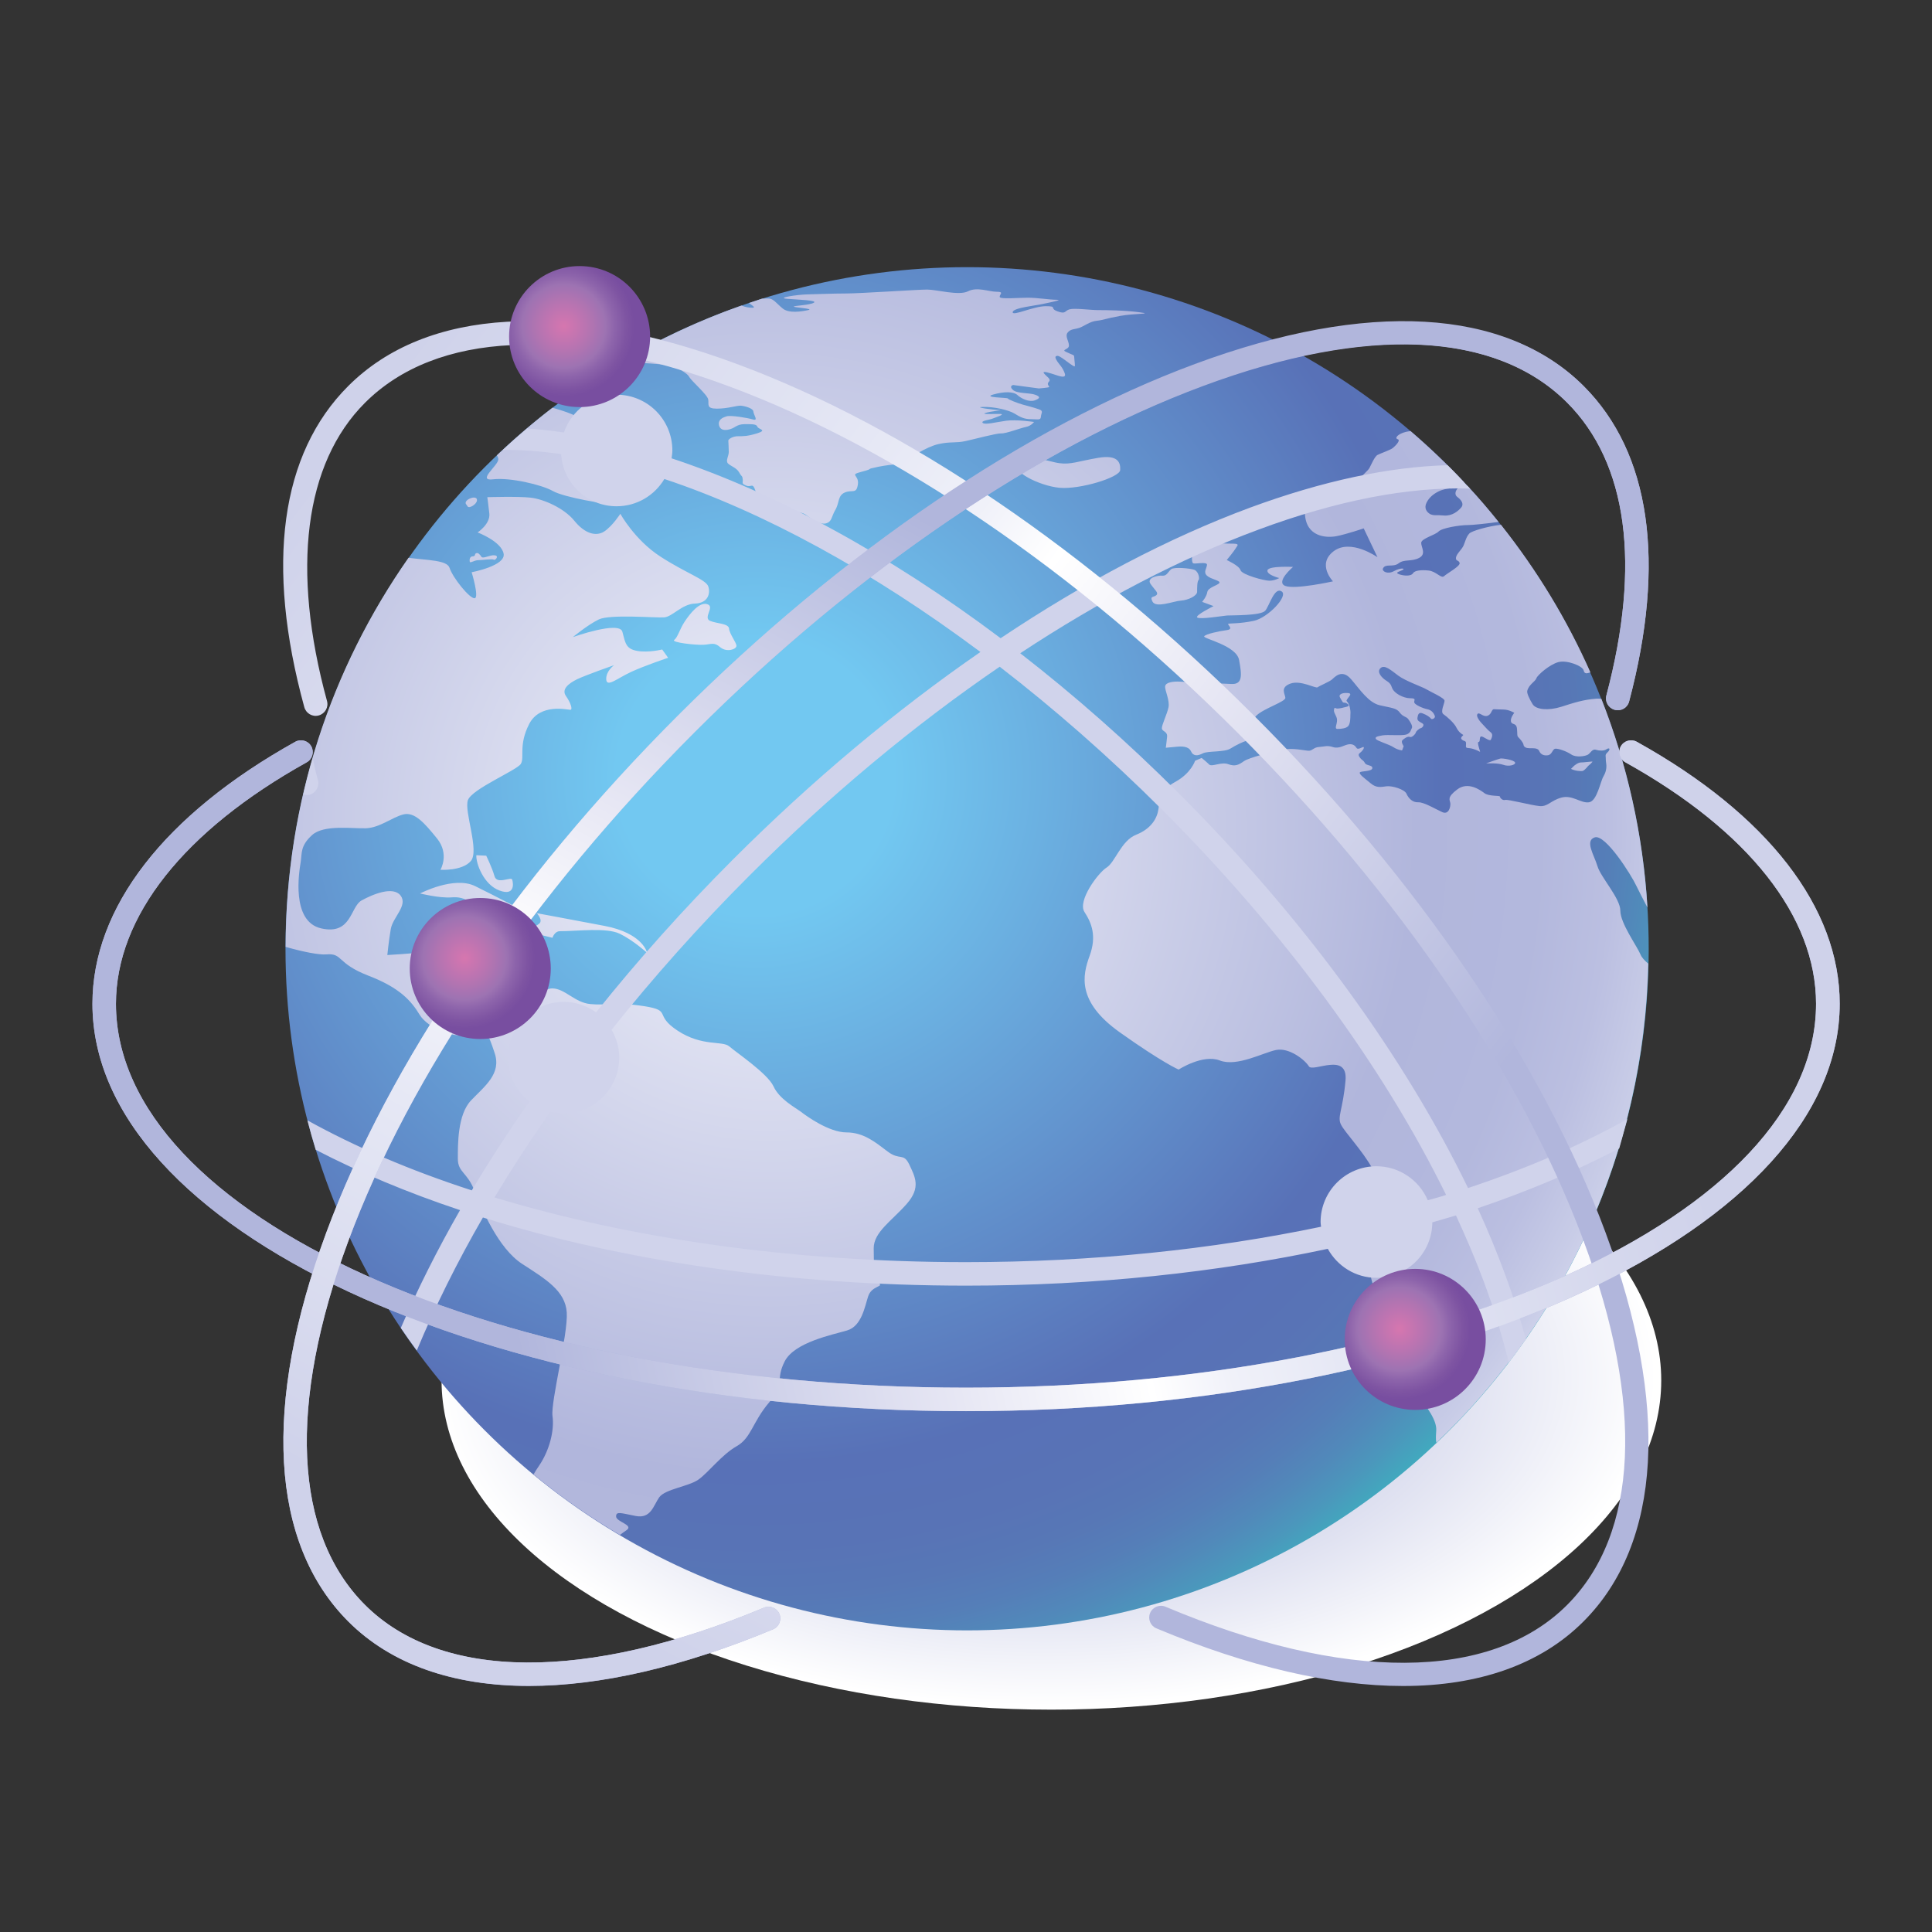
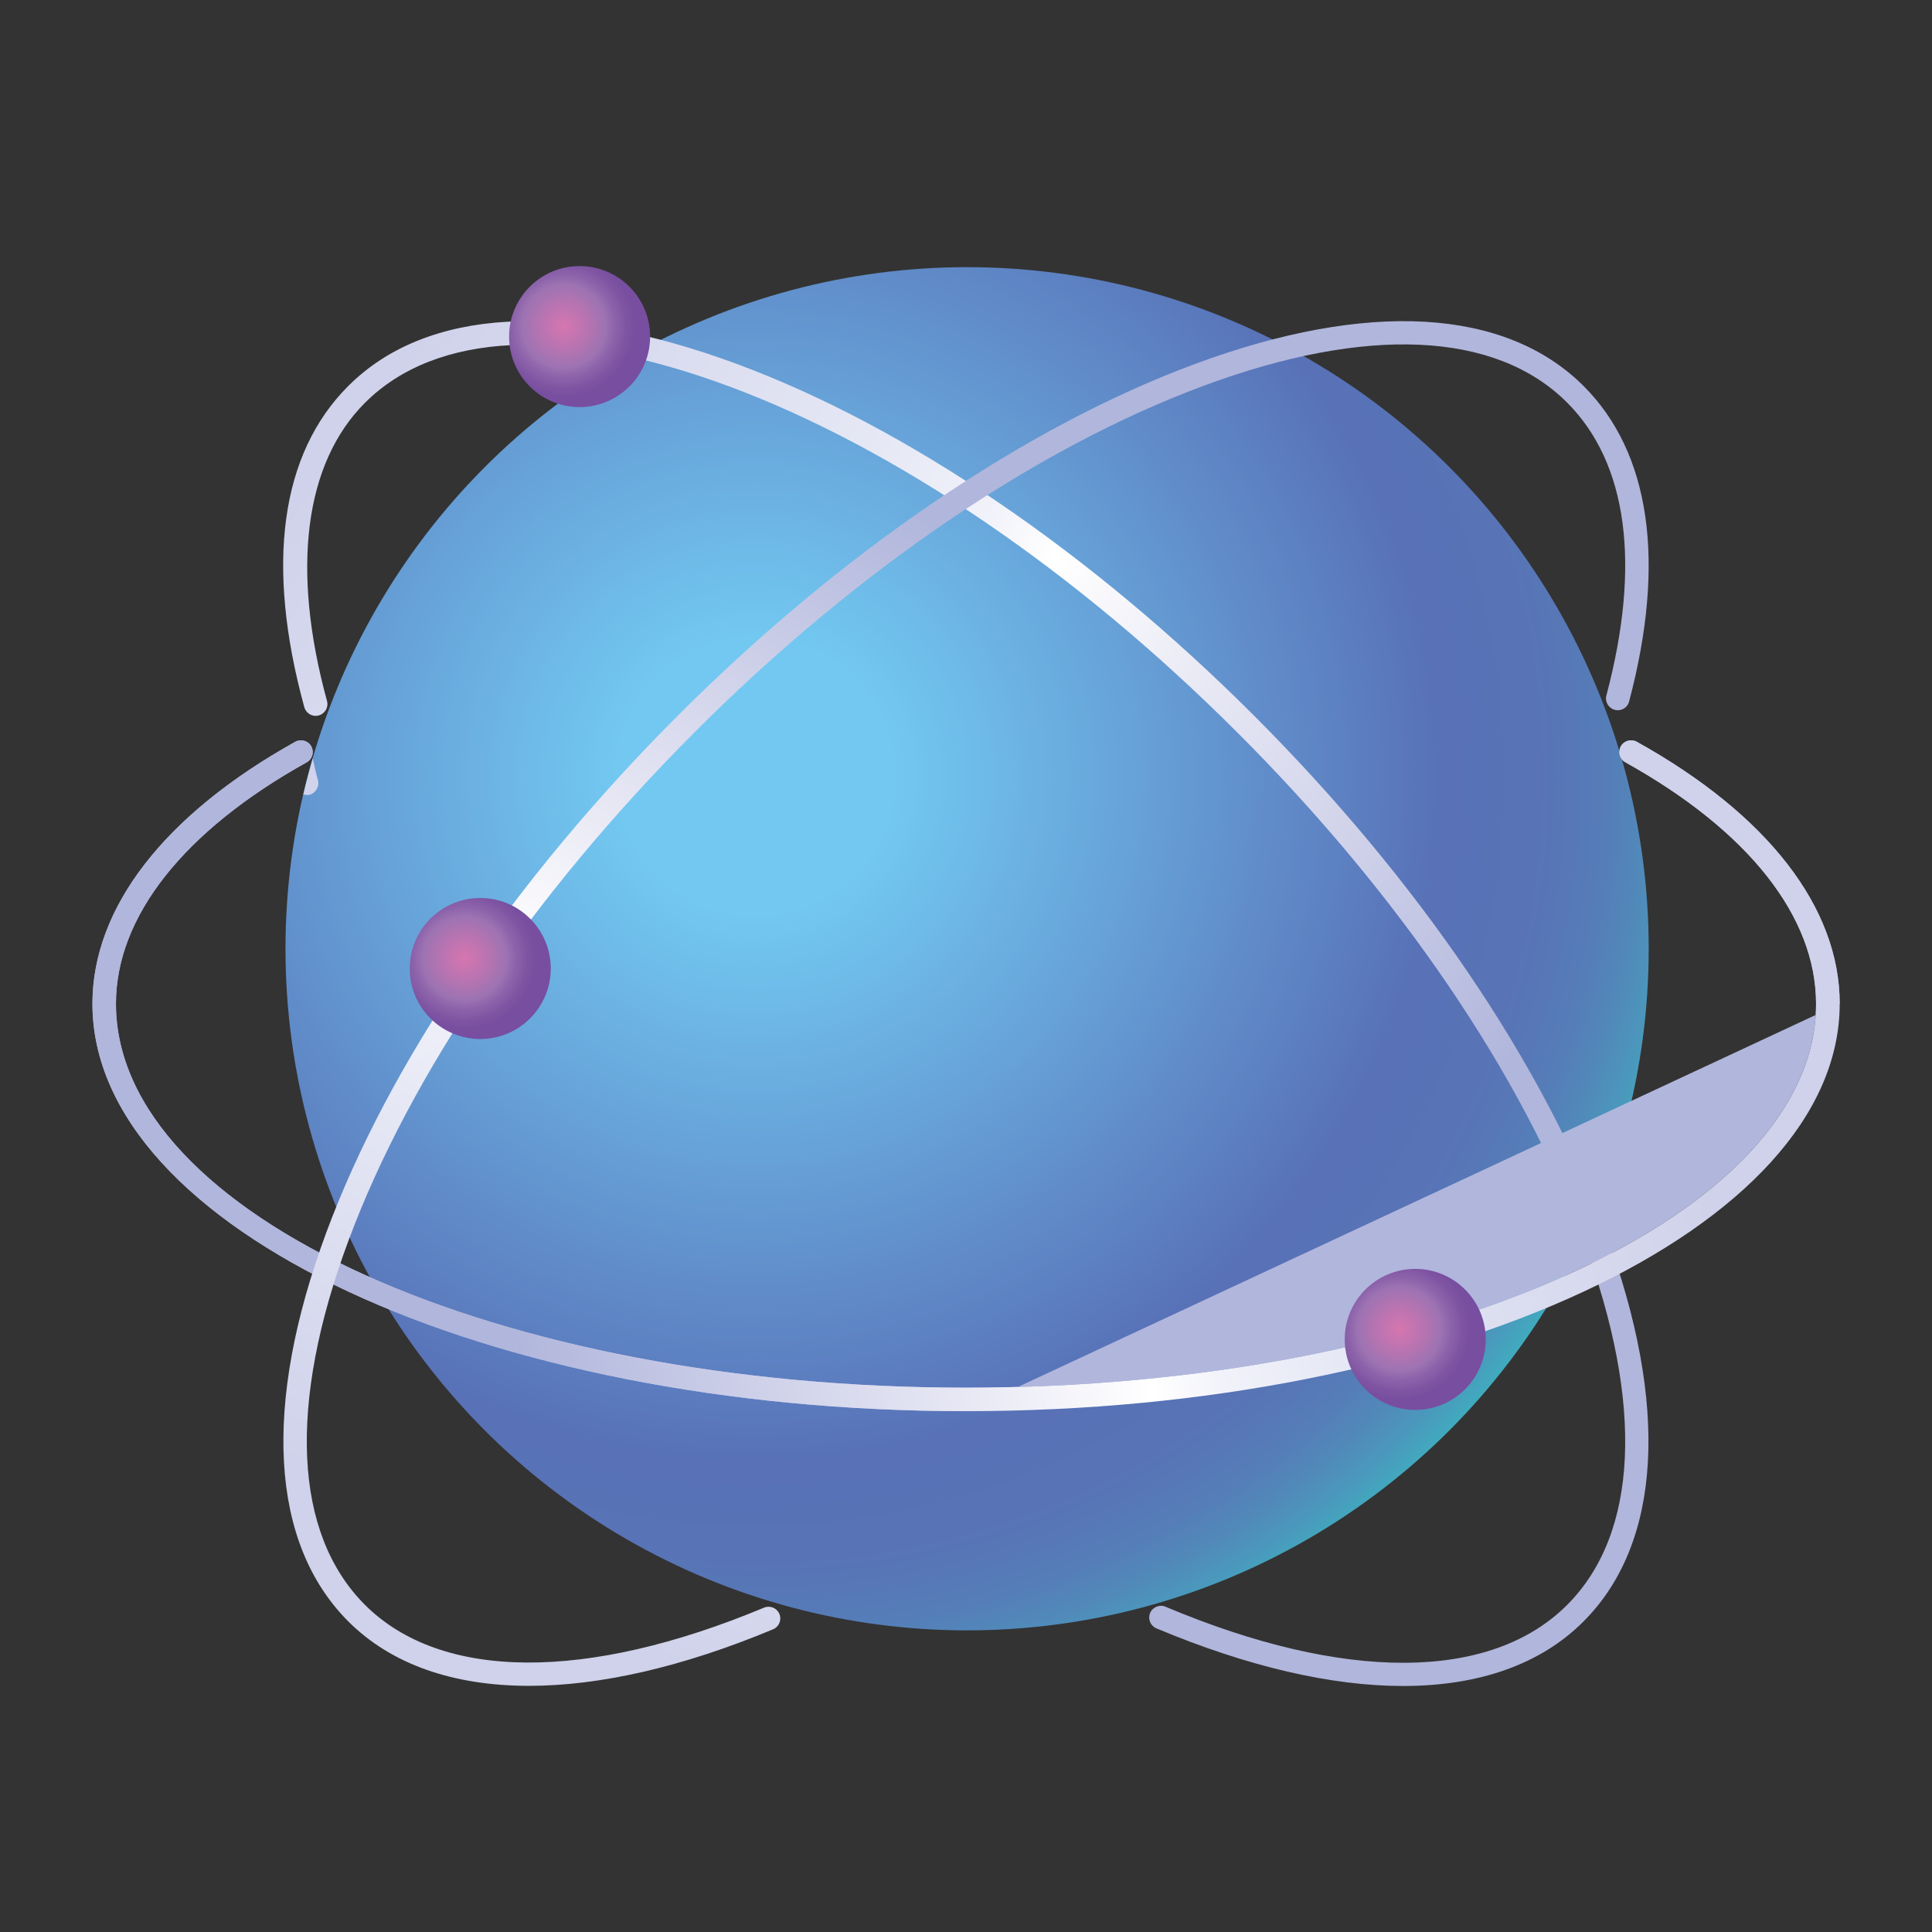
<svg xmlns="http://www.w3.org/2000/svg" version="1.1" id="Layer_1" x="0px" y="0px" viewBox="0 0 123.3 123.3" style="enable-background:new 0 0 123.3 123.3;" xml:space="preserve">
  <rect x="0" y="0" width="123.3" height="123.3" fill="#333333" stroke="none" />
  <style type="text/css">
	.st0{fill:url(#SVGID_1_);}
	.st1{fill:url(#SVGID_00000152957535101013150110000015689283009493802640_);}
	.st2{fill:url(#SVGID_00000023977473503808671450000015968150547629199804_);}
	.st3{fill:#B1B6DC;}
	.st4{fill:#D0D3EB;}
	.st5{fill:url(#SVGID_00000075131089517152455190000003159010463145393024_);}
	.st6{fill:url(#SVGID_00000038406709077221193280000010197882498502869122_);}
	.st7{fill:url(#SVGID_00000037677015833664982110000001440716942688620163_);}
	.st8{fill:url(#SVGID_00000091009674145914319790000000082459359631395212_);}
	.st9{fill:url(#SVGID_00000041987414630478076530000001666301216336959392_);}
	.st10{fill:url(#SVGID_00000145766732049715660140000018252377204940112796_);}
</style>
  <g>
    <g>
      <radialGradient id="SVGID_1_" cx="983.431" cy="2491.853" r="31.84" gradientTransform="matrix(1.222 0 0 -0.66 -1134.948 1732.474)" gradientUnits="userSpaceOnUse">
        <stop offset="0.192" style="stop-color:#B1B6DC" />
        <stop offset="1" style="stop-color:#FFFFFF" />
      </radialGradient>
-       <ellipse class="st0" cx="67.1" cy="88.1" rx="38.92" ry="21.01" />
      <radialGradient id="SVGID_00000114764641651152794620000011360169514038582421_" cx="48.208" cy="76.454" r="62.527" gradientTransform="matrix(1 0 0 -1 0 126)" gradientUnits="userSpaceOnUse">
        <stop offset="0.141" style="stop-color:#72C8F1" />
        <stop offset="0.702" style="stop-color:#5871B7" />
        <stop offset="0.785" style="stop-color:#5873B6" />
        <stop offset="0.834" style="stop-color:#5777B6" />
        <stop offset="0.874" style="stop-color:#557EB8" />
        <stop offset="0.909" style="stop-color:#5189BA" />
        <stop offset="0.941" style="stop-color:#4B97BC" />
        <stop offset="0.97" style="stop-color:#42A8BE" />
        <stop offset="0.998" style="stop-color:#34BBBF" />
        <stop offset="1" style="stop-color:#30BEBF" />
      </radialGradient>
      <circle style="fill:url(#SVGID_00000114764641651152794620000011360169514038582421_);" cx="61.72" cy="60.55" r="43.5" />
      <radialGradient id="SVGID_00000175310672356480660040000008898789125390788528_" cx="49.118" cy="73.04" r="58.855" gradientTransform="matrix(1 0 0 -1 0 126)" gradientUnits="userSpaceOnUse">
        <stop offset="0.141" style="stop-color:#E6E8F5" />
        <stop offset="0.702" style="stop-color:#B1B6DC" />
        <stop offset="0.834" style="stop-color:#B3B8DD" />
        <stop offset="0.912" style="stop-color:#BBBFE1" />
        <stop offset="0.975" style="stop-color:#C8CCE7" />
        <stop offset="1" style="stop-color:#D0D3EB" />
      </radialGradient>
-       <path style="fill:url(#SVGID_00000175310672356480660040000008898789125390788528_);" d="M26.81,57.02c0,0,1.22,0.31,2,0.25    s1.13,0.19,2.38,1.16s2.32-0.25,2.32-0.25s-1.85-0.97-3.19-1.63C28.97,55.89,26.81,57.02,26.81,57.02z M45.19,38.58    c-0.53-0.25-1.19,0.63-1.5,1.1c-0.31,0.47-0.44,1-0.66,1.16s1.38,0.34,1.88,0.31s0.66-0.19,1.06,0.16    c0.41,0.34,1.03,0.13,1.03-0.09s-0.44-0.75-0.47-1.1c-0.03-0.34-0.78-0.31-1.22-0.5C44.87,39.42,45.59,38.76,45.19,38.58z     M32.69,56.14c-0.06-0.22-0.97,0.34-1.13-0.22s-0.53-1.31-0.53-1.31l-0.63-0.03c-0.03,0.53,0.47,1.88,1.47,2.25    C32.88,57.21,32.76,56.36,32.69,56.14z M35.73,59.43c1.13,0,2.97-0.25,3.82,0.16s1.75,1.22,1.75,1.22s-0.25-1.25-2.72-1.72    s-4.32-0.81-4.32-0.81s0.41,0.44,0.16,0.66s-0.94,0.47-0.94,0.47l1.78,0.44C35.26,59.84,35.39,59.43,35.73,59.43z M56.65,73.49    c-0.78-0.59-1.53-1.22-2.63-1.22c-1.1,0-2.54-1.03-2.91-1.32c-0.38-0.28-1.38-0.81-1.75-1.63c-0.38-0.81-2.38-2.16-2.82-2.54    s-1.72,0.03-3.29-1s-0.31-1.28-2.16-1.57c-1.85-0.28-2.41-0.03-3.41-0.13c-1-0.09-1.63-1-2.44-1c-0.81,0-2.63,1.63-3.04,1.94    c-0.41,0.31-0.5,0.16-1.22-0.28s-1.22,0.5-2.47-0.09s0.5-3.29,0.53-3.73s-0.56-0.31-1.63-0.19c-1.06,0.13-2.69,0.22-2.69,0.22    s0.09-0.91,0.22-1.66s1.1-1.5,0.63-2.13c-0.47-0.63-1.78-0.09-2.5,0.31c-0.72,0.41-0.63,2.22-2.57,1.78    c-1.94-0.44-1.41-3.63-1.31-4.23c0.09-0.59-0.03-1.03,0.72-1.72c0.75-0.69,2.57-0.41,3.44-0.44c0.88-0.03,1.66-0.69,2.38-0.88    c0.72-0.19,1.35,0.53,2.16,1.53s0.22,2,0.22,2s1.38,0.09,1.94-0.56c0.56-0.66-0.44-3.16-0.19-3.88s3.13-1.91,3.38-2.32    s-0.16-1.19,0.53-2.54c0.69-1.35,2.47-0.91,2.63-0.91s0.03-0.44-0.28-0.88c-0.31-0.44,0.19-0.81,0.69-1.06s2.38-0.91,2.38-0.91    s-0.53,0.38-0.5,0.91s0.69-0.06,1.57-0.47s2.38-0.91,2.38-0.91l-0.38-0.53c0,0-0.88,0.22-1.6,0.09c-0.72-0.13-0.75-0.5-0.94-1.22    s-3.16,0.34-3.16,0.34s0.94-0.78,1.66-1.13c0.72-0.34,3.63-0.09,4.16-0.13c0.53-0.03,1.13-0.85,1.97-0.88    c0.85-0.03,1-0.66,0.85-1.1c-0.16-0.44-1.44-0.85-3.07-1.91s-2.54-2.72-2.54-2.72s-0.5,0.78-1.03,1.13    c-0.53,0.34-1.25,0.13-1.91-0.69c-0.66-0.81-1.97-1.38-2.79-1.47c-0.81-0.09-2.76-0.03-2.76-0.03s0.06,0.41,0.13,1.06    c0.06,0.66-0.75,1.19-0.75,1.19s1.5,0.56,1.66,1.35c0.16,0.78-2.04,1.19-2.04,1.19s0.5,1.63,0.19,1.66s-1.38-1.28-1.6-1.94    c-0.16-0.49-1.35-0.48-2.62-0.64c-4.93,7.04-7.83,15.59-7.84,24.83c1.11,0.32,2.15,0.52,2.6,0.48c1.06-0.09,0.63,0.56,2.66,1.35    c2.04,0.78,2.76,1.63,3.29,2.5c0.53,0.88,2.44,1.69,3.29,1.13c0.85-0.56,1.06,0,1.5,1.32c0.44,1.32-0.63,2.1-1.5,3.01    c-0.88,0.91-0.85,2.85-0.85,3.73c0,0.88,0.6,0.85,1.06,2.04c0.47,1.19,1.53,3.69,3.04,4.67c1.5,0.97,2.76,1.72,2.85,3.1    s-1.03,5.7-0.91,6.61c0.13,0.91-0.19,2.19-0.85,3.16c-0.16,0.24-0.28,0.42-0.36,0.57c1.73,1.43,3.57,2.71,5.51,3.86    c0.13-0.1,0.28-0.2,0.42-0.3c0.5-0.34-0.66-0.53-0.66-0.88c0-0.34,0.28-0.22,1.25-0.03s1.13-0.66,1.5-1.19    c0.38-0.53,1.88-0.69,2.5-1.13c0.63-0.44,1.5-1.6,2.44-2.13s1-1.53,2.07-2.79c1.06-1.25,0.38-1.41,1-2.63    c0.63-1.22,3.04-1.69,3.98-1.97s1.13-1.53,1.35-2.19c0.22-0.66,1-0.6,0.69-0.81c-0.31-0.22-0.34-1.22-0.34-2.25    s1.16-1.75,2.1-2.82c0.94-1.06,0.53-1.75,0.16-2.54C57.65,73.55,57.43,74.08,56.65,73.49z M29.85,32.33    c0.11,0.13,0.58-0.15,0.59-0.4c0.01-0.25-0.32-0.19-0.5-0.09c-0.18,0.09-0.27,0.23-0.2,0.33C29.82,32.27,29.76,32.21,29.85,32.33z     M30.14,35.51c-0.16,0.01-0.19,0.23-0.16,0.34s0.29-0.1,0.54-0.1s0.91-0.1,0.99-0.03s0.38-0.24,0.06-0.28    c-0.31-0.04-0.74,0.25-0.85,0.09c-0.1-0.16-0.22-0.28-0.34-0.22C30.26,35.37,30.39,35.5,30.14,35.51z M31.47,30.59    c1.06-0.13,3.1,0.34,3.82,0.75s3.54,0.88,3.6,0.78c0.06-0.09-2.04-1.19-2.04-1.19s1.94,0.5,2.57,0.5s0.53-0.56,0.09-0.81    s-2.04-0.94-1.47-1.22c0.56-0.28,1.31,0.59,2,0.78s1.5-0.78,1.53-1s-1.5-0.63-2.66-1.06c-0.44-0.17-0.73-0.35-0.97-0.54    c-0.18-0.14,0.21-0.33,0.05-0.49c-0.19-0.18-0.93-0.32-1.21-0.51c-0.24-0.16-0.82-0.36-1.52-0.56c-1.24,0.95-2.42,1.97-3.55,3.04    c0.06,0.09,0.1,0.19,0.09,0.27C31.78,29.72,30.41,30.72,31.47,30.59z M85.89,45.12c-0.41,0.09-0.06,0.03-0.41,0.09    c-0.34,0.06-0.28-0.16-0.34,0.06s0.19,0.41,0.19,0.69s-0.19,0.56,0.03,0.56s0.56-0.03,0.69-0.19c0.13-0.16,0.13-0.53,0.13-0.69    s0.03-0.16-0.03-0.47s-0.22-0.44-0.22-0.44c0.03-0.19,0.47-0.47,0.09-0.5c-0.38-0.03-0.53,0.09-0.53,0.19    c0,0.09,0.22,0.41,0.22,0.41l0.19,0.03C85.89,44.87,86.3,45.03,85.89,45.12z M96.69,48.66c-0.06-0.16-0.81-0.28-0.94-0.25    c-0.13,0.03-0.91,0.31-0.91,0.31c0.22,0,0.75-0.03,1.1,0.09C96.28,48.94,96.75,48.82,96.69,48.66z M101.36,48.88    c0,0,0.34-0.28,0.25-0.28s-0.53,0.06-0.72,0.06s-0.44,0.22-0.44,0.22l-0.19,0.19c0.25,0.13,0.63,0.16,0.75,0.13    C101.14,49.16,101.36,48.88,101.36,48.88z M73.8,37.98c-0.16,0.16-0.44,0.03-0.25,0.41c0.22,0.44,1.35-0.03,1.82-0.06    c0.47-0.03,1.03-0.31,1.03-0.56s0-0.66,0.09-0.75s0-0.56-0.28-0.66c-0.28-0.09-1.28-0.19-1.47-0.03s-0.28,0.44-0.56,0.41    s-1.03,0.13-0.75,0.53C73.71,37.67,73.96,37.83,73.8,37.98z M65.99,26.93c0,0-1.11-0.17-1.77-0.08c-0.66,0.09-1.35,0.28-1.5,0.14    c-0.16-0.14,0.47-0.2,0.61-0.27c0.14-0.06,0.86-0.28,0.52-0.3c-0.34-0.02-1.25,0.05-0.97-0.06c0.28-0.11,1.24-0.19,0.92-0.19    c-0.31,0-1.77-0.19-1.06-0.2c0.7-0.02,1.64,0.2,2,0.42s0.61,0.36,1.05,0.36s0.63,0.09,0.64-0.16c0.02-0.25,0.19-0.36-0.13-0.47    c-0.31-0.11-0.74-0.22-1.03-0.3c-0.3-0.08-0.94-0.33-0.95-0.39c-0.02-0.06-1.64-0.05-0.94-0.25s1.3-0.2,1.55,0.03    c0.25,0.23,0.75,0.47,1.11,0.34s0.36-0.24,0.02-0.36c-0.34-0.13-1.16-0.06-1.42-0.31c-0.27-0.25,0.02-0.31,0.02-0.31l1.64,0.22    c0,0,0.64-0.05,0.66-0.09c0.02-0.05-0.19-0.17-0.02-0.34c0.17-0.17-0.14-0.31-0.31-0.53c-0.17-0.22,0.49,0.02,0.69,0.08    c0.2,0.06,0.77,0.3,0.63-0.09s-0.34-0.55-0.47-0.75c-0.13-0.2-0.2-0.36,0.02-0.36c0.22,0,1.1,0.83,1.1,0.64s-0.05-0.52-0.05-0.61    s-0.11-0.09-0.49-0.27c-0.38-0.17,0.16-0.14,0.16-0.42s-0.27-0.59-0.08-0.83c0.19-0.24,0.47-0.2,0.75-0.3    c0.28-0.09,0.66-0.41,1.11-0.45c0.45-0.05,0.55-0.14,1.49-0.31c0.94-0.17,2.16-0.11,1.24-0.23c-0.92-0.13-2.16-0.14-2.65-0.14    s-1.49-0.14-1.82-0.05s-0.22,0.33-0.77,0.13c-0.55-0.2,0.03-0.33-0.75-0.33s-2.13,0.66-2.11,0.38s1.49-0.42,1.91-0.52    c0.42-0.09,1.36-0.27,0.89-0.27S66.22,19,65.6,19c-0.63,0-1.78,0.11-1.8-0.05s0.31-0.33-0.19-0.33s-1.25-0.33-1.83-0.03    s-2-0.11-2.61-0.11s-4.27,0.25-5.18,0.25s-1.91,0.05-2.52,0.06c-0.61,0.02-1.96,0.22-1.24,0.28c0.72,0.06,1.97,0.09,1.71,0.25    c-0.27,0.16-1.33,0.19-1.28,0.25c0.05,0.06,1.33,0.13,0.92,0.22c-0.41,0.09-1.24,0.23-1.64-0.11c-0.41-0.34-0.58-0.63-0.91-0.63    c-0.09,0-0.23,0-0.4,0.01c-0.28,0.09-0.55,0.19-0.83,0.28c0.19,0.14,0.45,0.3,0.23,0.3c-0.24,0-0.48-0.04-0.71-0.14    c-2.74,0.96-5.35,2.19-7.8,3.65c0.74-0.01,1.38,0,2.01,0.05c0.67,0.05,1.19,0.09,1.5,0.22s0.83,0.39,0.96,0.64    c0.13,0.25,1.16,1.13,1.21,1.44c0.05,0.31-0.14,0.58,0.55,0.58s1.27-0.2,1.52-0.19c0.25,0.02,0.8,0.16,0.81,0.38    c0.02,0.22,0.34,0.61-0.03,0.5c-0.38-0.11-1.41-0.28-1.68-0.2s-0.45,0.2-0.49,0.39c-0.03,0.19,0.05,0.55,0.55,0.47    s0.53-0.36,1.1-0.36c0.56,0,0.74,0,0.81,0.17c0.08,0.17,0.64,0.2,0,0.41c-0.64,0.2-0.92,0.19-1.25,0.19s-0.61,0.19-0.61,0.28    s0.03,0.44,0.03,0.72c0,0.28-0.22,0.56-0.05,0.74c0.17,0.17,0.55,0.27,0.72,0.58c0.17,0.31,0.19,0.17,0.22,0.42    c0.03,0.25-0.11,0.27,0.22,0.41s0.41-0.23,0.59,0.33c0.19,0.56,0.91,0.7,1.03,0.86c0.13,0.16-0.06,0.39,0.55,0.44    s1.25-0.03,1.63,0.23c0.38,0.27,0.92,0.66,1.3,0.55s0.33-0.41,0.59-0.86c0.27-0.45,0.14-0.91,0.61-1.11s0.74,0.13,0.83-0.52    c0.09-0.64-0.61-0.58,0.27-0.81s0.06-0.11,1.03-0.31c0.97-0.2,1.68-0.14,1.8-0.34c0.13-0.2,1.28-0.94,2.05-1.11    s1.08-0.05,1.72-0.19c0.64-0.14,1.96-0.5,2.27-0.49c0.31,0.02,1.22-0.34,1.58-0.41C65.82,27.18,65.99,26.93,65.99,26.93z     M71.49,30c0.03-0.47-0.13-1-1.41-0.78c-1.28,0.22-1.75,0.44-2.47,0.34c-0.72-0.09-1.88-0.66-2.63,0    c-0.55,0.48,1.32,1.44,2.63,1.57C68.92,31.25,71.46,30.47,71.49,30z M104.7,60.92c-0.25-0.58-1.29-2-1.29-2.8    c0-0.79-1.25-2.13-1.46-2.84s-0.83-1.63-0.17-1.84c0.67-0.21,2.3,2.34,2.67,3.13c0.12,0.26,0.39,0.77,0.69,1.35    c-0.28-4.68-1.3-9.15-2.94-13.32c-0.11-0.01-0.22-0.02-0.32-0.01c-0.85,0.06-1.46,0.27-2.25,0.52c-0.8,0.25-1.6,0.19-1.82-0.17    s-0.38-0.72-0.34-0.85c0.1-0.41,0.5-0.58,0.58-0.8c0.08-0.22,0.85-0.88,1.39-1.03c0.55-0.16,1.57,0.24,1.63,0.53    c0.05,0.24,0.21,0.19,0.43,0.12c-1.5-3.39-3.43-6.55-5.71-9.42c-0.8,0.09-1.87,0.39-2.02,0.56c-0.2,0.22-0.25,0.49-0.36,0.75    c-0.11,0.27-0.45,0.53-0.49,0.78c-0.03,0.25,0.16,0.14,0.23,0.34c0.08,0.2-0.8,0.67-0.99,0.85c-0.19,0.17-0.5-0.31-0.99-0.36    s-0.89,0-0.99,0.17c-0.09,0.17-0.47,0.2-0.86,0.08c-0.39-0.13,0.08-0.2,0.22-0.3c0.14-0.09-0.16-0.14-0.58,0.09s-0.78,0-0.7-0.17    c0.16-0.34,0.64-0.05,1-0.33c0.36-0.28,0.81-0.09,1.3-0.34c0.49-0.25,0.13-0.69,0.14-0.97c0.02-0.28,0.89-0.49,1.11-0.72    s1.36-0.41,1.85-0.41c0.31,0,1.16-0.09,1.98-0.2c-0.63-0.79-1.29-1.56-1.98-2.3c-0.26,0.04-0.48,0.02-0.6,0.13    c-0.16,0.14-0.27,0.42-0.05,0.58c0.22,0.16,0.44,0.42,0.25,0.66c-0.19,0.23-0.58,0.56-1.1,0.52c-0.52-0.05-0.56,0.02-0.81-0.06    l-0.06-0.02c-0.25-0.14-0.42-0.39-0.25-0.74c0.17-0.34,0.45-0.56,0.77-0.72c0.31-0.16,0.78-0.2,1.02-0.25    c0.23-0.05,0.53-0.09,0.58-0.28c0.01-0.02,0.02-0.03,0.03-0.05c-1.08-1.15-2.22-2.24-3.42-3.27c-0.09,0.01-0.17,0.03-0.29,0.05    c-0.53,0.13-0.75,0.41-0.53,0.47s-0.16,0.44-0.31,0.56c-0.16,0.13-0.78,0.34-0.97,0.44c-0.19,0.09-0.41,0.63-0.53,0.85    c-0.1,0.17-0.53,0.52-0.86,0.93c-0.03,0.01-0.05,0.02-0.08,0.03c-0.96,0.38-3.26,0.5-3.17,1.96c0.08,1.46,1.34,1.54,2,1.42    c0.67-0.13,1.75-0.5,1.75-0.5l0.88,1.84c0,0-1.71-1.21-2.8-0.38c-1.09,0.83-0.04,1.92-0.04,1.92s-2.42,0.54-3.05,0.29    c-0.63-0.25,0.5-1.21,0.5-1.21s-1.54-0.08-1.63,0.21c-0.08,0.29,0.75,0.5,0.75,0.5s-0.29,0.17-0.63,0.17    c-0.33,0-1.75-0.38-1.84-0.67c-0.08-0.29-0.88-0.65-0.88-0.65s0.48-0.58,0.56-0.73c0.08-0.15,0.21-0.23,0.08-0.29    s-1.21,0.02-1.21-0.13s0.52-0.38,0.44-0.5c-0.08-0.13-1.29-0.04-1.38,0.1c-0.08,0.15-0.33,0.58-0.48,0.65    c-0.15,0.06-0.36-0.23-0.56-0.06c-0.21,0.17,0.31,0.44,0.33,0.56c0.02,0.13-0.04,0.54,0.08,0.61c0.13,0.06,0.9-0.13,0.88,0.1    c-0.02,0.23-0.25,0.46,0,0.69s0.88,0.31,0.79,0.46c-0.08,0.15-0.73,0.29-0.77,0.58c-0.04,0.29-0.33,0.63-0.33,0.63l0.73,0.27    c0,0-1.23,0.61-1.04,0.73c0.19,0.13,1.57-0.1,1.9-0.13c0.33-0.02,2.17,0.02,2.44-0.31c0.27-0.33,0.58-1.52,1.04-1.23    s-0.88,1.69-1.77,1.88c-0.9,0.19-1.52,0.15-1.63,0.19c-0.1,0.04,0.38,0.33-0.08,0.4c-0.46,0.06-1.38,0.25-1.46,0.4    s2.07,0.58,2.23,1.52c0.17,0.94,0.25,1.57-0.52,1.52c-0.77-0.04-2.88-0.13-3.28-0.15s-0.88,0.04-0.92,0.29s0.31,0.9,0.21,1.36    s-0.44,1.13-0.42,1.34c0.02,0.21,0.38,0.17,0.33,0.56c-0.04,0.4-0.08,0.67-0.08,0.67s0.27-0.02,0.65-0.06    c0.38-0.04,0.81-0.04,0.96,0.29s0.44,0.29,0.75,0.13c0.31-0.17,1.38-0.06,1.77-0.31c0.4-0.25,0.83-0.44,0.98-0.48    s0.54-0.54,0.58-0.71s-0.38-0.46,0.1-0.92c0.48-0.46,1.86-0.88,1.84-1.13c-0.02-0.25-0.35-0.65,0.31-0.9    c0.67-0.25,1.63,0.33,1.75,0.23c0.13-0.1,0.75-0.35,0.92-0.5s0.63-0.69,1.21-0.02s1.11,1.5,1.84,1.67    c0.73,0.17,1.06,0.17,1.27,0.46s0.42,0.25,0.54,0.42c0.13,0.17,0.31,0.46,0.23,0.58c-0.08,0.13-0.06,0.29-0.33,0.4    c-0.27,0.1-1.21,0-1.54,0.06s-0.5,0.1-0.42,0.23s0.81,0.33,1.11,0.52c0.29,0.19,0.56,0.21,0.56,0.21l0.1-0.27    c0,0-0.19-0.27-0.08-0.38c0.1-0.1,0.33-0.27,0.48-0.21s0.38-0.23,0.38-0.29s0.21-0.25,0.31-0.27s0.27-0.21,0.1-0.31    s-0.34-0.16-0.31-0.35c0.03-0.2,0.08-0.39,0.34-0.28c0.26,0.1,0.46,0.24,0.52,0.33s0.3-0.03,0.25-0.17s-0.18-0.37-0.48-0.43    s-0.78-0.28-0.83-0.42s0.18-0.28-0.26-0.28s-1.03-0.32-1.15-0.64c-0.11-0.31-0.18-0.35-0.42-0.51s-0.59-0.52-0.33-0.77    c0.26-0.25,0.67,0.13,1.14,0.48s1.53,0.71,1.79,0.87s1.16,0.55,1.16,0.73s-0.29,0.71-0.07,0.86s0.7,0.57,0.83,0.86    c0.14,0.28,0.34,0.41,0.42,0.45c0.07,0.04-0.23,0.16-0.08,0.3c0.15,0.15,0.29,0.04,0.27,0.3c-0.02,0.26-0.01,0.23,0.25,0.26    s0.58,0.19,0.64,0.23c0.05,0.04-0.22-0.63-0.09-0.63s0.03-0.32,0.16-0.35s0.55,0.34,0.62,0.21s0.16-0.35,0-0.47    c-0.16-0.11-0.43-0.43-0.53-0.53s-0.44-0.48-0.32-0.64c0.11-0.16,0.36,0.21,0.64,0.11c0.27-0.09,0.25-0.42,0.41-0.42    s0.23,0.02,0.6,0.02c0.36,0,0.7,0.21,0.7,0.21s-0.27,0.33-0.21,0.56s0.33,0.06,0.38,0.43c0.04,0.37-0.01,0.47,0.09,0.57    s0.31,0.33,0.33,0.48c0.02,0.15,0.18,0.22,0.38,0.22s0.53-0.03,0.62,0.17c0.08,0.2,0.26,0.32,0.55,0.28s0.29-0.41,0.49-0.42    s0.7,0.16,1.01,0.37c0.31,0.21,0.9,0.11,1.06,0.01c0.17-0.1,0.28-0.39,0.51-0.31c0.23,0.07,0.52,0.07,0.65-0.02    c0.13-0.09,0.26-0.1,0.2,0.04c-0.06,0.15-0.25,0.2-0.23,0.38s0,0.24,0.03,0.42c0.03,0.18,0.05,0.51-0.16,0.86    c-0.21,0.34-0.41,1.59-0.93,1.67c-0.52,0.08-1.06-0.49-1.76-0.3c-0.7,0.19-0.87,0.6-1.41,0.54c-0.54-0.05-1.99-0.44-2.18-0.39    s-0.34-0.15-0.34-0.22s-0.7,0-0.98-0.21c-0.28-0.21-1.05-0.76-1.74-0.24s-0.46,0.67-0.44,0.89s-0.1,0.74-0.51,0.56    s-1.18-0.65-1.54-0.63c-0.37,0.02-0.63-0.27-0.75-0.55c-0.13-0.28-0.92-0.52-1.28-0.47c-0.37,0.05-0.64,0.11-0.99-0.18    s-0.76-0.58-0.71-0.7c0.05-0.11,0.77-0.05,0.8-0.27c0.03-0.22-0.37-0.15-0.47-0.33c-0.1-0.19-0.18-0.18-0.28-0.3    c-0.1-0.13-0.19-0.24-0.04-0.35c0.15-0.11,0.29-0.31,0.24-0.37c-0.05-0.05-0.35,0.2-0.45,0.06c-0.09-0.14-0.22-0.28-0.51-0.24    c-0.29,0.04-0.59,0.3-0.99,0.18c-0.4-0.13-0.53-0.03-0.89-0.01s-0.42,0.24-0.66,0.24c-0.24,0-1.01-0.2-1.66-0.07    s-2.17,0.51-2.49,0.74c-0.32,0.23-0.55,0.35-0.99,0.19c-0.44-0.17-1.05,0.19-1.22,0.02s-0.48-0.42-0.48-0.42l-0.42,0.18    c0,0-0.25,0.79-1.25,1.34c-1,0.54-1,1.17-1.09,1.75c-0.08,0.58-0.46,1.25-1.42,1.63s-1.34,1.75-1.88,2.09    c-0.54,0.33-1.88,2.13-1.42,2.84S70,59.74,69.54,61c-0.46,1.25-0.83,2.92,1.92,4.88c2.76,1.96,3.76,2.38,3.76,2.38    s1.54-1,2.63-0.58s2.76-0.5,3.59-0.67c0.83-0.17,1.84,0.63,2.09,1.04c0.25,0.42,2.51-0.96,2.34,0.92c-0.17,1.88-0.54,2.3-0.29,2.8    s1.38,1.67,2,2.8c0.63,1.13,0.92,1.8,0.67,2.09c-0.25,0.29,0.54,0.75,0.33,1.42s-1.46,1.29-1.13,3.21s1.42,2.5,1.71,4.05    c0.29,1.54,0.04,2.09,1.04,3.34s1.5,2,1.46,2.63c-0.02,0.3-0.04,0.56,0.01,0.77c8.13-7.72,13.26-18.55,13.52-30.58    C104.97,61.31,104.78,61.12,104.7,60.92z" />
    </g>
    <g>
-       <path class="st3" d="M61.65,90.06c-30.74,0-55.75-11.66-55.75-26c0-6.14,4.6-12.07,12.94-16.72c0.36-0.2,0.82-0.07,1.02,0.29    s0.07,0.82-0.29,1.02C11.73,53.02,7.4,58.5,7.4,64.06c0,13.51,24.34,24.5,54.25,24.5s54.25-10.99,54.25-24.5    c0-5.57-4.32-11.04-12.17-15.41c-0.36-0.2-0.49-0.66-0.29-1.02s0.66-0.49,1.02-0.29c8.35,4.64,12.95,10.58,12.95,16.72    C117.4,78.4,92.39,90.06,61.65,90.06z" />
+       <path class="st3" d="M61.65,90.06c-30.74,0-55.75-11.66-55.75-26c0-6.14,4.6-12.07,12.94-16.72c0.36-0.2,0.82-0.07,1.02,0.29    s0.07,0.82-0.29,1.02C11.73,53.02,7.4,58.5,7.4,64.06c0,13.51,24.34,24.5,54.25,24.5s54.25-10.99,54.25-24.5    c0-5.57-4.32-11.04-12.17-15.41c-0.36-0.2-0.49-0.66-0.29-1.02s0.66-0.49,1.02-0.29c8.35,4.64,12.95,10.58,12.95,16.72    z" />
    </g>
    <g>
-       <path class="st4" d="M103.86,71.42c-2.96,1.65-6.37,3.14-10.17,4.4C89.7,67.6,83.41,58.8,75.24,50.64    c-3.3-3.3-6.7-6.29-10.13-8.95c5.11-3.37,10.24-6.05,15.18-7.88c5.08-1.89,9.64-2.75,13.52-2.63c-0.47-0.51-0.94-1.01-1.43-1.49    c-3.73,0.1-7.97,1-12.61,2.71c-5.18,1.92-10.56,4.75-15.91,8.33c-7.19-5.4-14.44-9.31-21-11.48c0.02-0.17,0.05-0.33,0.05-0.5    c0-1.97-1.59-3.56-3.56-3.56c-1.56,0-2.88,1.01-3.36,2.41c-0.8-0.11-1.59-0.21-2.35-0.25c-0.52,0.44-1.04,0.9-1.54,1.36    c1.18-0.01,2.42,0.09,3.71,0.27c0.12,1.86,1.65,3.33,3.54,3.33c1.3,0,2.43-0.7,3.05-1.74c6.26,2.08,13.22,5.85,20.17,11.04    c-5.39,3.72-10.74,8.19-15.79,13.24c-3.16,3.16-6.08,6.43-8.74,9.76c-0.58-0.42-1.29-0.67-2.06-0.67c-1.97,0-3.56,1.59-3.56,3.56    c0,1.14,0.54,2.14,1.37,2.79c-1.32,1.89-2.55,3.79-3.68,5.68c-3.92-1.27-7.44-2.78-10.49-4.47c0.16,0.63,0.34,1.26,0.53,1.88    c2.76,1.43,5.84,2.73,9.21,3.85c-1.45,2.53-2.71,5.04-3.78,7.52c0.33,0.49,0.67,0.97,1.02,1.44c1.16-2.79,2.57-5.63,4.22-8.49    c8.84,2.75,19.44,4.35,30.84,4.35c8.23,0,16.04-0.85,23.08-2.35c0.61,1.1,1.76,1.85,3.11,1.85c1.96,0,3.55-1.58,3.56-3.54    c0.5-0.15,1.02-0.29,1.51-0.44c0.66,1.43,1.27,2.86,1.79,4.26c0.66,1.78,1.18,3.49,1.58,5.13c0.37-0.49,0.73-0.99,1.09-1.49    c-0.72-2.67-1.75-5.47-3.07-8.36c3.3-1.12,6.32-2.4,9.03-3.82C103.51,72.68,103.69,72.05,103.86,71.42z M91.12,76.6    c-0.54-1.27-1.81-2.17-3.28-2.17c-1.97,0-3.56,1.6-3.56,3.56c0,0.1,0.02,0.2,0.03,0.3c-6.9,1.44-14.57,2.26-22.66,2.26    c-11.12,0-21.47-1.52-30.09-4.13c1.1-1.83,2.29-3.66,3.57-5.48c0.27,0.06,0.54,0.11,0.83,0.11c1.97,0,3.56-1.59,3.56-3.56    c0-0.65-0.19-1.25-0.49-1.77c2.67-3.35,5.61-6.65,8.79-9.83c5.11-5.11,10.53-9.62,15.98-13.34c3.5,2.7,6.99,5.76,10.38,9.14    c7.8,7.8,14.07,16.34,18.11,24.57C91.91,76.39,91.51,76.49,91.12,76.6z" />
      <path class="st4" d="M20.29,49.79c-0.13-0.47-0.23-0.93-0.33-1.39c-0.22,0.76-0.42,1.52-0.6,2.3c0.13,0.04,0.27,0.05,0.41,0.02    C20.16,50.6,20.4,50.19,20.29,49.79z" />
    </g>
    <linearGradient id="SVGID_00000092419430745296232800000001303043722066834592_" gradientUnits="userSpaceOnUse" x1="19.846" y1="95.441" x2="106.596" y2="29.191" gradientTransform="matrix(1 0 0 -1 0 126)">
      <stop offset="0" style="stop-color:#CFD2EA" />
      <stop offset="0.253" style="stop-color:#E6E8F5" />
      <stop offset="0.322" style="stop-color:#F0F1F9" />
      <stop offset="0.374" style="stop-color:#FFFFFF" />
      <stop offset="0.495" style="stop-color:#E7E7F4" />
      <stop offset="0.743" style="stop-color:#B5BADE" />
      <stop offset="0.763" style="stop-color:#B1B6DC" />
      <stop offset="0.909" style="stop-color:#B1B6DC" />
      <stop offset="1" style="stop-color:#B1B6DC" />
    </linearGradient>
    <path style="fill:url(#SVGID_00000092419430745296232800000001303043722066834592_);" d="M89.54,107.6   c-4.56,0-9.91-1.23-15.74-3.68c-0.38-0.16-0.56-0.6-0.4-0.98c0.16-0.38,0.61-0.56,0.98-0.4c11.41,4.81,20.75,4.77,25.63-0.11   c4.55-4.55,4.93-12.8,1.06-23.22c-3.94-10.62-11.78-22.15-22.1-32.46c-10.31-10.31-21.84-18.16-32.46-22.1   c-10.43-3.87-18.67-3.49-23.22,1.06c-3.86,3.86-4.72,10.62-2.42,19.03c0.11,0.4-0.13,0.81-0.53,0.92c-0.4,0.11-0.81-0.13-0.92-0.53   c-2.49-9.09-1.52-16.17,2.8-20.49c4.99-4.99,13.8-5.49,24.81-1.41c10.82,4.01,22.54,11.98,33,22.44s18.43,22.18,22.44,33   c4.08,11.01,3.58,19.82-1.41,24.81C98.33,106.22,94.38,107.6,89.54,107.6z" />
    <g>
-       <path class="st3" d="M33.76,107.6c-4.83,0-8.79-1.37-11.53-4.11c-4.99-4.99-5.49-13.8-1.41-24.81c4.01-10.82,11.98-22.54,22.44-33    C65,23.94,90.94,14.5,101.07,24.64c4.26,4.26,5.26,11.22,2.9,20.13c-0.11,0.4-0.51,0.64-0.92,0.53c-0.4-0.11-0.64-0.52-0.53-0.92    c2.22-8.37,1.35-14.83-2.51-18.69c-9.55-9.55-34.53-0.11-55.68,21.04C34.02,57.05,26.17,68.58,22.23,79.2    c-3.87,10.43-3.49,18.67,1.06,23.22c4.85,4.85,14.13,4.91,25.47,0.18c0.38-0.16,0.82,0.02,0.98,0.4c0.16,0.38-0.02,0.82-0.4,0.98    C43.57,106.39,38.29,107.6,33.76,107.6z" />
-     </g>
+       </g>
    <linearGradient id="SVGID_00000162343031976749173500000006518494193648944562_" gradientUnits="userSpaceOnUse" x1="104.142" y1="70.586" x2="6.892" y2="48.086" gradientTransform="matrix(1 0 0 -1 0 126)">
      <stop offset="0" style="stop-color:#CFD2EA" />
      <stop offset="0.253" style="stop-color:#E6E8F5" />
      <stop offset="0.322" style="stop-color:#F0F1F9" />
      <stop offset="0.374" style="stop-color:#FFFFFF" />
      <stop offset="0.495" style="stop-color:#E7E7F4" />
      <stop offset="0.743" style="stop-color:#B5BADE" />
      <stop offset="0.763" style="stop-color:#B1B6DC" />
      <stop offset="0.909" style="stop-color:#B1B6DC" />
      <stop offset="1" style="stop-color:#B1B6DC" />
    </linearGradient>
    <path style="fill:url(#SVGID_00000162343031976749173500000006518494193648944562_);" d="M61.65,90.06   c-30.74,0-55.75-11.66-55.75-26c0-6.14,4.6-12.07,12.95-16.72c0.36-0.2,0.82-0.07,1.02,0.29s0.07,0.82-0.29,1.02   C11.73,53.02,7.4,58.5,7.4,64.06c0,13.51,24.34,24.5,54.25,24.5s54.25-10.99,54.25-24.5c0-5.57-4.32-11.04-12.17-15.41   c-0.36-0.2-0.49-0.66-0.29-1.02s0.66-0.49,1.02-0.29c8.35,4.64,12.95,10.58,12.95,16.72C117.4,78.4,92.39,90.06,61.65,90.06z" />
    <linearGradient id="SVGID_00000075871418089446585890000009011892928108127651_" gradientUnits="userSpaceOnUse" x1="39.475" y1="21.616" x2="83.725" y2="105.116" gradientTransform="matrix(1 0 0 -1 0 126)">
      <stop offset="0" style="stop-color:#CFD2EA" />
      <stop offset="0.253" style="stop-color:#E6E8F5" />
      <stop offset="0.322" style="stop-color:#F0F1F9" />
      <stop offset="0.374" style="stop-color:#FFFFFF" />
      <stop offset="0.495" style="stop-color:#E7E7F4" />
      <stop offset="0.743" style="stop-color:#B5BADE" />
      <stop offset="0.763" style="stop-color:#B1B6DC" />
      <stop offset="0.909" style="stop-color:#B1B6DC" />
      <stop offset="1" style="stop-color:#B1B6DC" />
    </linearGradient>
    <path style="fill:url(#SVGID_00000075871418089446585890000009011892928108127651_);" d="M33.76,107.59   c-4.83,0-8.79-1.37-11.53-4.11c-4.99-4.99-5.49-13.8-1.41-24.81c4.01-10.82,11.98-22.54,22.44-33s22.18-18.43,33-22.44   c11.01-4.08,19.82-3.58,24.81,1.41c4.26,4.26,5.26,11.22,2.9,20.13c-0.1,0.4-0.51,0.64-0.92,0.53c-0.4-0.11-0.64-0.52-0.53-0.92   c2.22-8.37,1.35-14.83-2.51-18.69c-4.55-4.55-12.8-4.93-23.22-1.06c-10.62,3.94-22.15,11.78-32.46,22.1S26.17,68.58,22.23,79.2   c-3.87,10.43-3.49,18.67,1.06,23.22c4.85,4.85,14.13,4.91,25.47,0.18c0.38-0.16,0.82,0.02,0.98,0.4c0.16,0.38-0.02,0.82-0.4,0.98   C43.57,106.39,38.28,107.59,33.76,107.59z" />
    <radialGradient id="SVGID_00000136407904191209797010000001307810526862013318_" cx="29.652" cy="64.854" r="4.5" gradientTransform="matrix(1 0 0 -1 0 126)" gradientUnits="userSpaceOnUse">
      <stop offset="0" style="stop-color:#D676AF" />
      <stop offset="0.305" style="stop-color:#BA74B1" />
      <stop offset="0.591" style="stop-color:#9D73B2" />
      <stop offset="0.72" style="stop-color:#8D64AB" />
      <stop offset="0.893" style="stop-color:#7E54A2" />
      <stop offset="1" style="stop-color:#784EA0" />
    </radialGradient>
    <circle style="fill:url(#SVGID_00000136407904191209797010000001307810526862013318_);" cx="30.65" cy="61.81" r="4.5" />
    <radialGradient id="SVGID_00000137093675819921766530000004929451915265456554_" cx="89.319" cy="41.187" r="4.5" gradientTransform="matrix(1 0 0 -1 0 126)" gradientUnits="userSpaceOnUse">
      <stop offset="0" style="stop-color:#D676AF" />
      <stop offset="0.305" style="stop-color:#BA74B1" />
      <stop offset="0.591" style="stop-color:#9D73B2" />
      <stop offset="0.72" style="stop-color:#8D64AB" />
      <stop offset="0.893" style="stop-color:#7E54A2" />
      <stop offset="1" style="stop-color:#784EA0" />
    </radialGradient>
    <circle style="fill:url(#SVGID_00000137093675819921766530000004929451915265456554_);" cx="90.32" cy="85.48" r="4.5" />
    <radialGradient id="SVGID_00000019657210046081000420000002877549858802161566_" cx="35.986" cy="105.187" r="4.5" gradientTransform="matrix(1 0 0 -1 0 126)" gradientUnits="userSpaceOnUse">
      <stop offset="0" style="stop-color:#D676AF" />
      <stop offset="0.305" style="stop-color:#BA74B1" />
      <stop offset="0.591" style="stop-color:#9D73B2" />
      <stop offset="0.72" style="stop-color:#8D64AB" />
      <stop offset="0.893" style="stop-color:#7E54A2" />
      <stop offset="1" style="stop-color:#784EA0" />
    </radialGradient>
    <circle style="fill:url(#SVGID_00000019657210046081000420000002877549858802161566_);" cx="36.99" cy="21.48" r="4.5" />
  </g>
</svg>